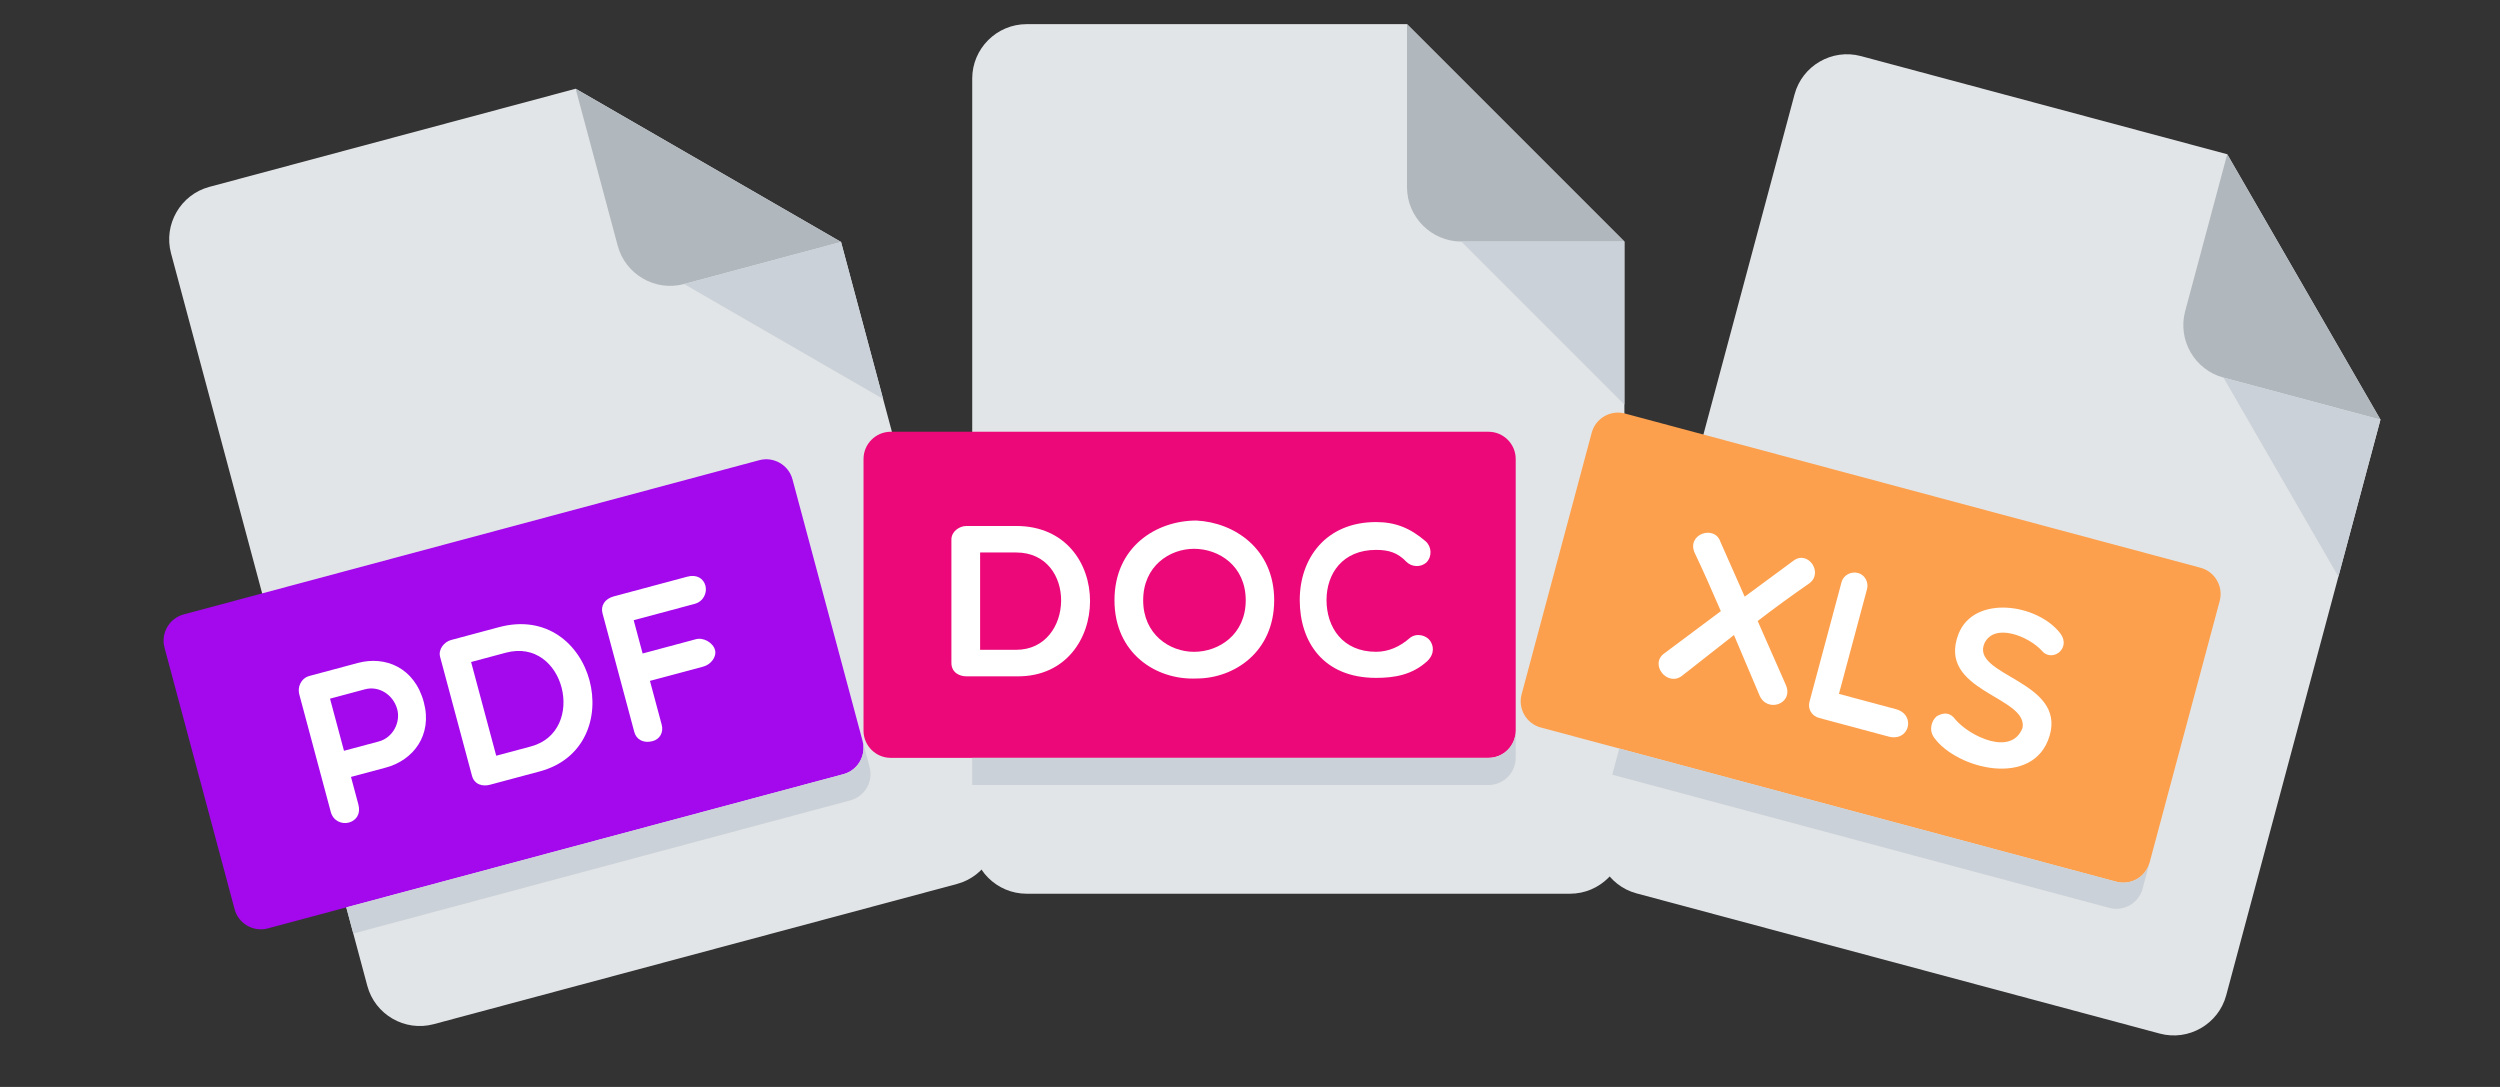
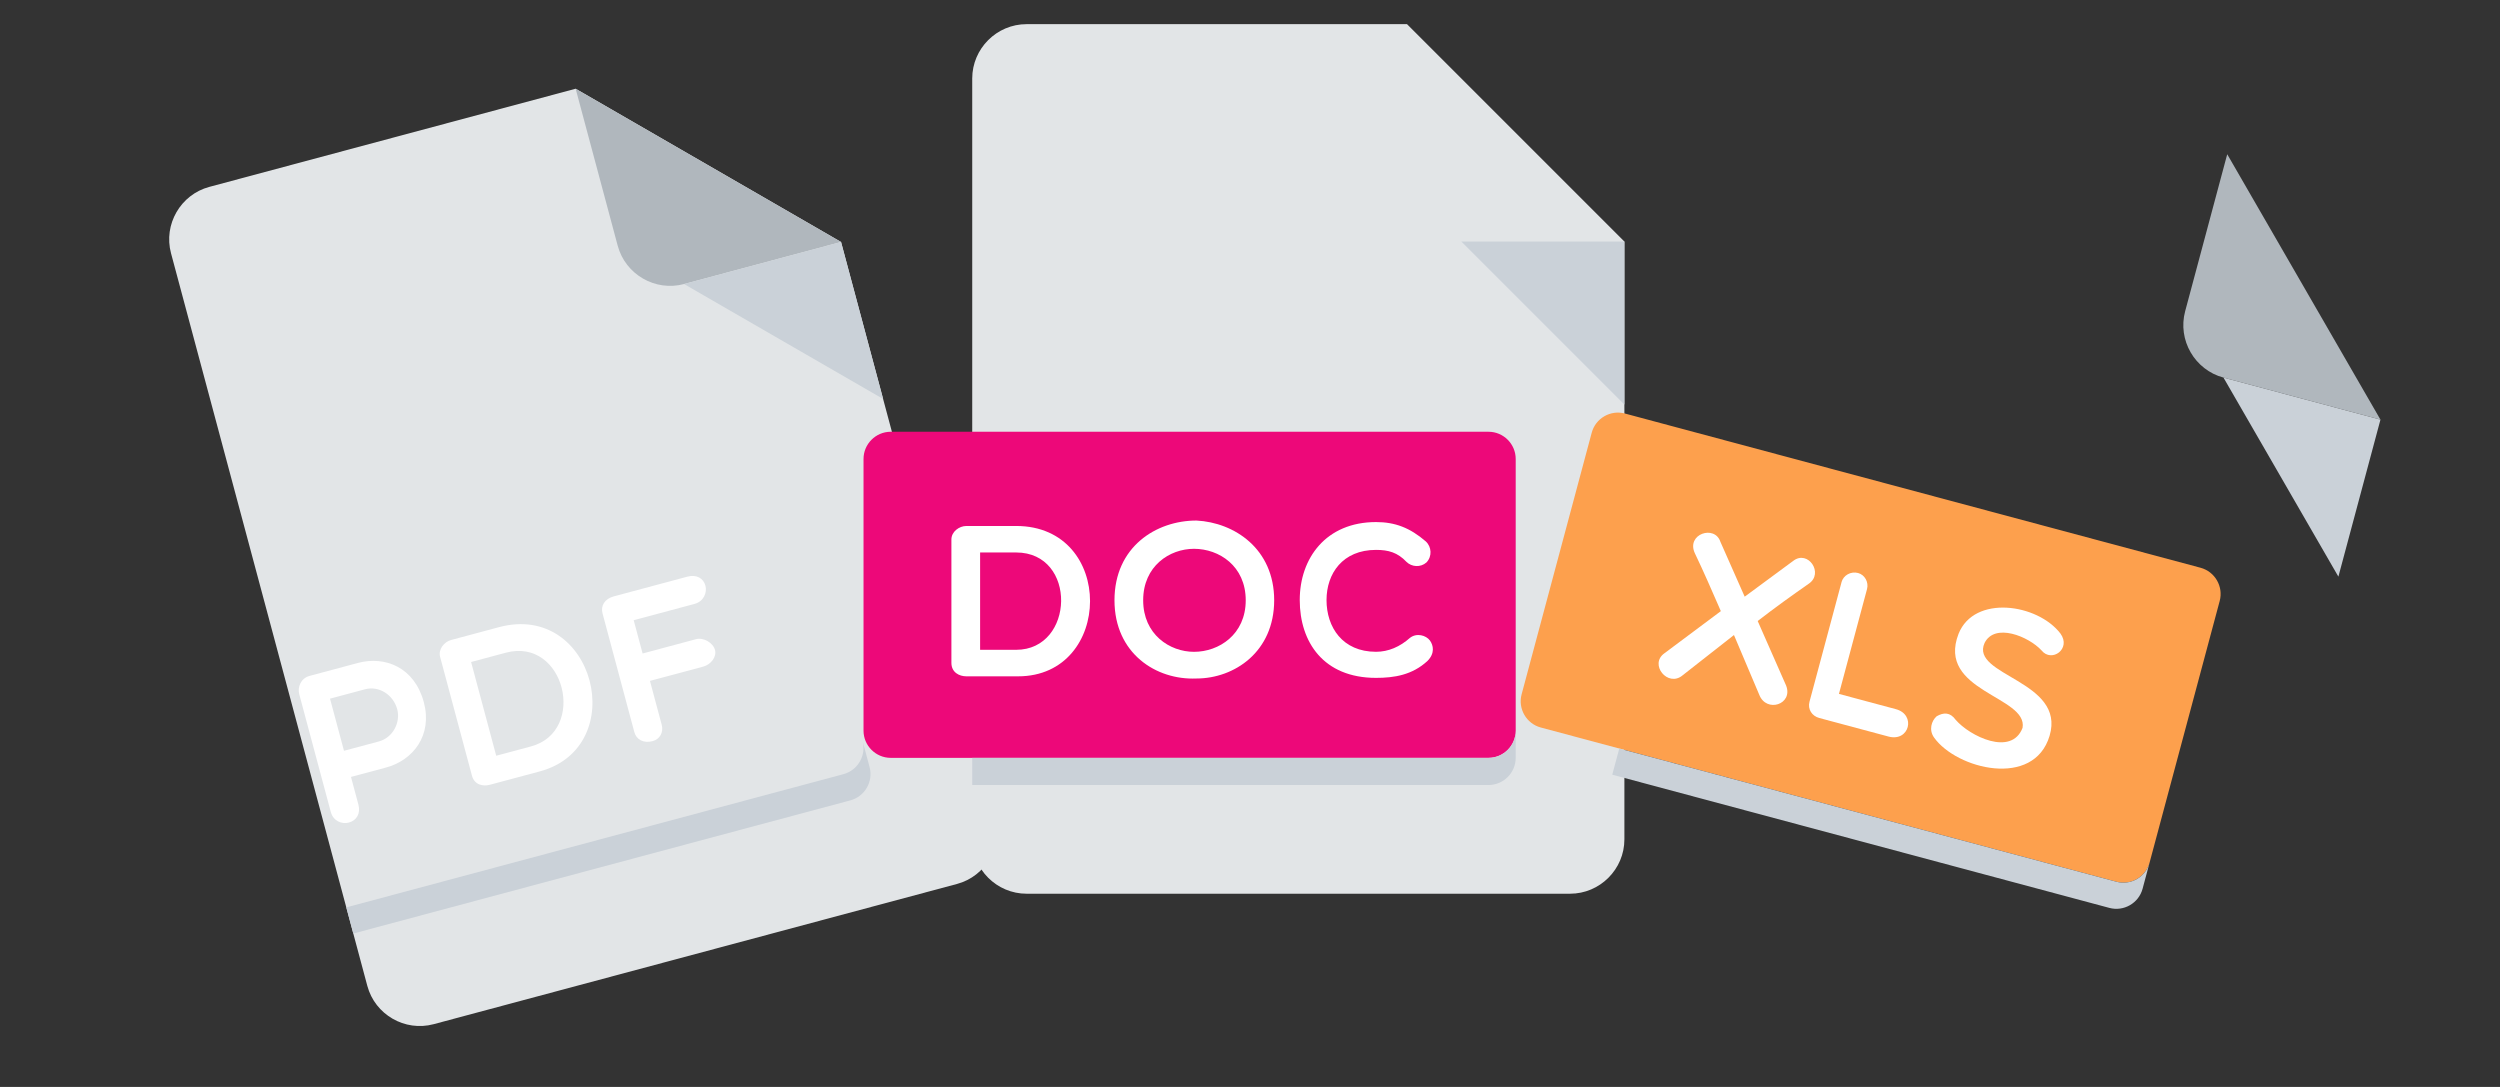
<svg xmlns="http://www.w3.org/2000/svg" width="207" height="90" viewBox="0 0 207 90" fill="none">
  <rect x="0" y="0" width="207" height="90" fill="#333333" stroke="none" />
  <g clip-path="url(#clip0_97_1205)">
    <path d="M17.332 15.474C14.949 16.113 13.521 18.585 14.16 20.968L30.414 81.63C31.053 84.013 33.525 85.441 35.908 84.802L79.239 73.192C81.622 72.554 83.049 70.081 82.41 67.698L69.639 20.035L47.663 7.347L17.332 15.474Z" fill="#E2E5E7" />
    <path d="M56.64 23.518L69.639 20.035L47.663 7.347L51.146 20.346C51.785 22.729 54.257 24.157 56.64 23.518Z" fill="#B0B7BD" />
    <path d="M73.122 33.034L56.64 23.518L69.639 20.035L73.122 33.034Z" fill="#CAD1D8" />
-     <path d="M71.422 61.354C71.742 62.546 71.028 63.782 69.836 64.101L22.173 76.872C20.982 77.192 19.746 76.478 19.426 75.286L13.621 53.621C13.302 52.43 14.016 51.194 15.207 50.874L62.87 38.103C64.062 37.784 65.298 38.498 65.617 39.689L71.422 61.354Z" fill="#A408ED" />
    <path d="M24.776 57.476C24.622 56.904 24.906 56.159 25.632 55.965L29.633 54.892C31.886 54.289 34.318 55.253 35.093 58.143C35.827 60.882 34.207 62.95 31.954 63.554L29.062 64.329L29.675 66.617C29.879 67.379 29.509 67.941 28.886 68.108C28.314 68.261 27.594 67.992 27.389 67.229L24.776 57.476ZM27.326 57.849L28.482 62.165L31.374 61.39C32.535 61.078 33.179 59.808 32.892 58.733C32.567 57.522 31.379 56.763 30.218 57.074L27.326 57.849Z" fill="white" />
    <path d="M40.561 64.979C39.989 65.133 39.281 64.988 39.078 64.227L36.441 54.387C36.274 53.765 36.777 53.145 37.349 52.992L41.316 51.929C49.232 49.808 52.271 61.842 44.684 63.875L40.561 64.979ZM39.007 54.814L41.087 62.575L43.962 61.804C48.639 60.551 46.768 52.735 41.882 54.044L39.007 54.814Z" fill="white" />
    <path d="M52.47 51.355L53.208 54.109L57.626 52.925C58.249 52.758 59.041 53.215 59.203 53.819C59.356 54.391 58.857 55.026 58.233 55.194L53.816 56.377L54.791 60.015C54.953 60.621 54.647 61.203 54.04 61.365C53.278 61.57 52.687 61.229 52.524 60.622L49.888 50.782C49.721 50.16 50.068 49.582 50.828 49.378L56.91 47.748C57.672 47.544 58.244 47.876 58.411 48.498C58.559 49.053 58.276 49.797 57.513 50.002L52.47 51.353L52.47 51.355Z" fill="white" />
    <path d="M69.836 64.101L28.673 75.131L29.253 77.297L70.417 66.268C71.608 65.948 72.322 64.712 72.003 63.521L71.422 61.354C71.742 62.546 71.028 63.782 69.836 64.101Z" fill="#CAD1D8" />
  </g>
  <path d="M85 2C82.525 2 80.5 4.025 80.5 6.5V69.5C80.5 71.975 82.525 74 85 74H130C132.475 74 134.5 71.975 134.5 69.5V20L116.5 2H85Z" fill="#E2E5E7" />
-   <path d="M121 20H134.5L116.5 2V15.5C116.5 17.975 118.525 20 121 20Z" fill="#B0B7BD" />
  <path d="M134.5 33.5L121 20H134.5V33.5Z" fill="#CAD1D8" />
  <path d="M125.5 60.5C125.5 61.737 124.487 62.75 123.25 62.75H73.75C72.513 62.75 71.5 61.737 71.5 60.5V38C71.5 36.763 72.513 35.75 73.75 35.75H123.25C124.487 35.75 125.5 36.763 125.5 38V60.5Z" fill="#ED0879" />
  <path d="M80.019 56C79.424 56 78.776 55.674 78.776 54.884V44.667C78.776 44.019 79.424 43.551 80.019 43.551H84.138C92.36 43.551 92.177 56 84.298 56H80.019ZM81.153 45.745V53.804H84.138C88.996 53.804 89.21 45.745 84.138 45.745H81.153Z" fill="white" />
  <path d="M99.062 56.18C95.735 56.324 92.279 54.11 92.279 49.702C92.279 45.276 95.732 43.101 99.062 43.101C102.21 43.261 105.502 45.438 105.502 49.702C105.502 53.968 102.21 56.18 99.062 56.18ZM98.864 45.441C96.848 45.441 94.655 46.863 94.655 49.705C94.655 52.531 96.851 53.971 98.864 53.971C100.934 53.971 103.146 52.531 103.146 49.705C103.146 46.861 100.934 45.441 98.864 45.441Z" fill="white" />
  <path d="M107.619 49.684C107.619 46.212 109.797 43.227 113.935 43.227C115.501 43.227 116.743 43.695 118.055 44.829C118.541 45.276 118.595 46.069 118.109 46.572C117.623 47.002 116.885 46.95 116.453 46.519C115.717 45.745 114.961 45.531 113.935 45.531C111.165 45.531 109.836 47.493 109.836 49.687C109.836 51.919 111.147 53.968 113.935 53.968C114.961 53.968 115.915 53.552 116.743 52.816C117.299 52.384 118.073 52.598 118.397 53.032C118.685 53.428 118.826 54.094 118.199 54.722C116.939 55.894 115.429 56.128 113.933 56.128C109.581 56.128 107.619 53.156 107.619 49.684Z" fill="white" />
  <path d="M123.25 62.75H80.5V65H123.25C124.487 65 125.5 63.987 125.5 62.75V60.5C125.5 61.737 124.487 62.75 123.25 62.75Z" fill="#CAD1D8" />
  <g clip-path="url(#clip1_97_1205)">
-     <path d="M154.083 4.644C151.699 4.006 149.227 5.433 148.589 7.816L132.334 68.478C131.696 70.861 133.123 73.334 135.506 73.972L178.836 85.582C181.219 86.221 183.692 84.794 184.33 82.41L197.102 34.747L184.414 12.771L154.083 4.644Z" fill="#E2E5E7" />
    <path d="M184.103 31.264L197.102 34.747L184.414 12.771L180.931 25.77C180.292 28.153 181.719 30.626 184.103 31.264Z" fill="#B0B7BD" />
    <path d="M193.618 47.746L184.103 31.264L197.102 34.747L193.618 47.746Z" fill="#CAD1D8" />
    <path d="M177.986 71.422C177.667 72.614 176.431 73.328 175.239 73.008L127.576 60.237C126.385 59.918 125.671 58.682 125.99 57.49L131.795 35.825C132.115 34.633 133.351 33.92 134.542 34.239L182.206 47.01C183.397 47.33 184.111 48.566 183.792 49.757L177.986 71.422Z" fill="#FDA04D" />
    <path d="M144.46 49.405L148.485 46.437C149.702 45.499 151.049 47.474 149.759 48.336C148.392 49.289 146.942 50.331 145.536 51.419L147.891 56.766C148.496 58.321 146.258 59.057 145.665 57.523L143.572 52.581L139.318 55.918C138.095 56.944 136.517 55 137.821 54.086L142.486 50.602C141.761 48.94 141.061 47.324 140.335 45.811C139.594 44.219 141.976 43.429 142.448 44.858L144.46 49.405Z" fill="white" />
    <path d="M152.475 48.209C152.629 47.637 153.244 47.282 153.851 47.445C154.405 47.593 154.743 48.206 154.59 48.776L152.264 57.455L156.977 58.718C158.673 59.172 158.102 61.45 156.369 60.986L150.636 59.45C150.03 59.287 149.66 58.726 149.827 58.102L152.478 48.21L152.475 48.209Z" fill="white" />
    <path d="M162.169 52.478C163.468 49.223 168.704 49.978 170.604 52.456C171.527 53.723 169.875 54.896 169.04 53.855C167.975 52.699 165.168 51.538 164.322 53.239C163.092 55.956 171.063 56.348 169.707 60.923C168.407 65.291 162.006 63.685 160.143 61.071C159.694 60.449 159.917 59.694 160.355 59.307C160.926 58.979 161.468 58.957 161.93 59.601C163.089 60.95 166.551 62.658 167.468 60.266C167.931 57.645 160.313 57.255 162.169 52.478Z" fill="white" />
    <path d="M175.239 73.008L134.076 61.979L133.495 64.145L174.659 75.175C175.85 75.494 177.086 74.781 177.406 73.589L177.986 71.422C177.667 72.614 176.431 73.328 175.239 73.008Z" fill="#CAD1D8" />
  </g>
  <defs>
    <clipPath id="clip0_97_1205">
      <rect width="71.774" height="71.774" fill="white" transform="translate(0 20.118) rotate(-15)" />
    </clipPath>
    <clipPath id="clip1_97_1205">
      <rect width="71.774" height="71.774" fill="white" transform="translate(136.751) rotate(15)" />
    </clipPath>
  </defs>
</svg>